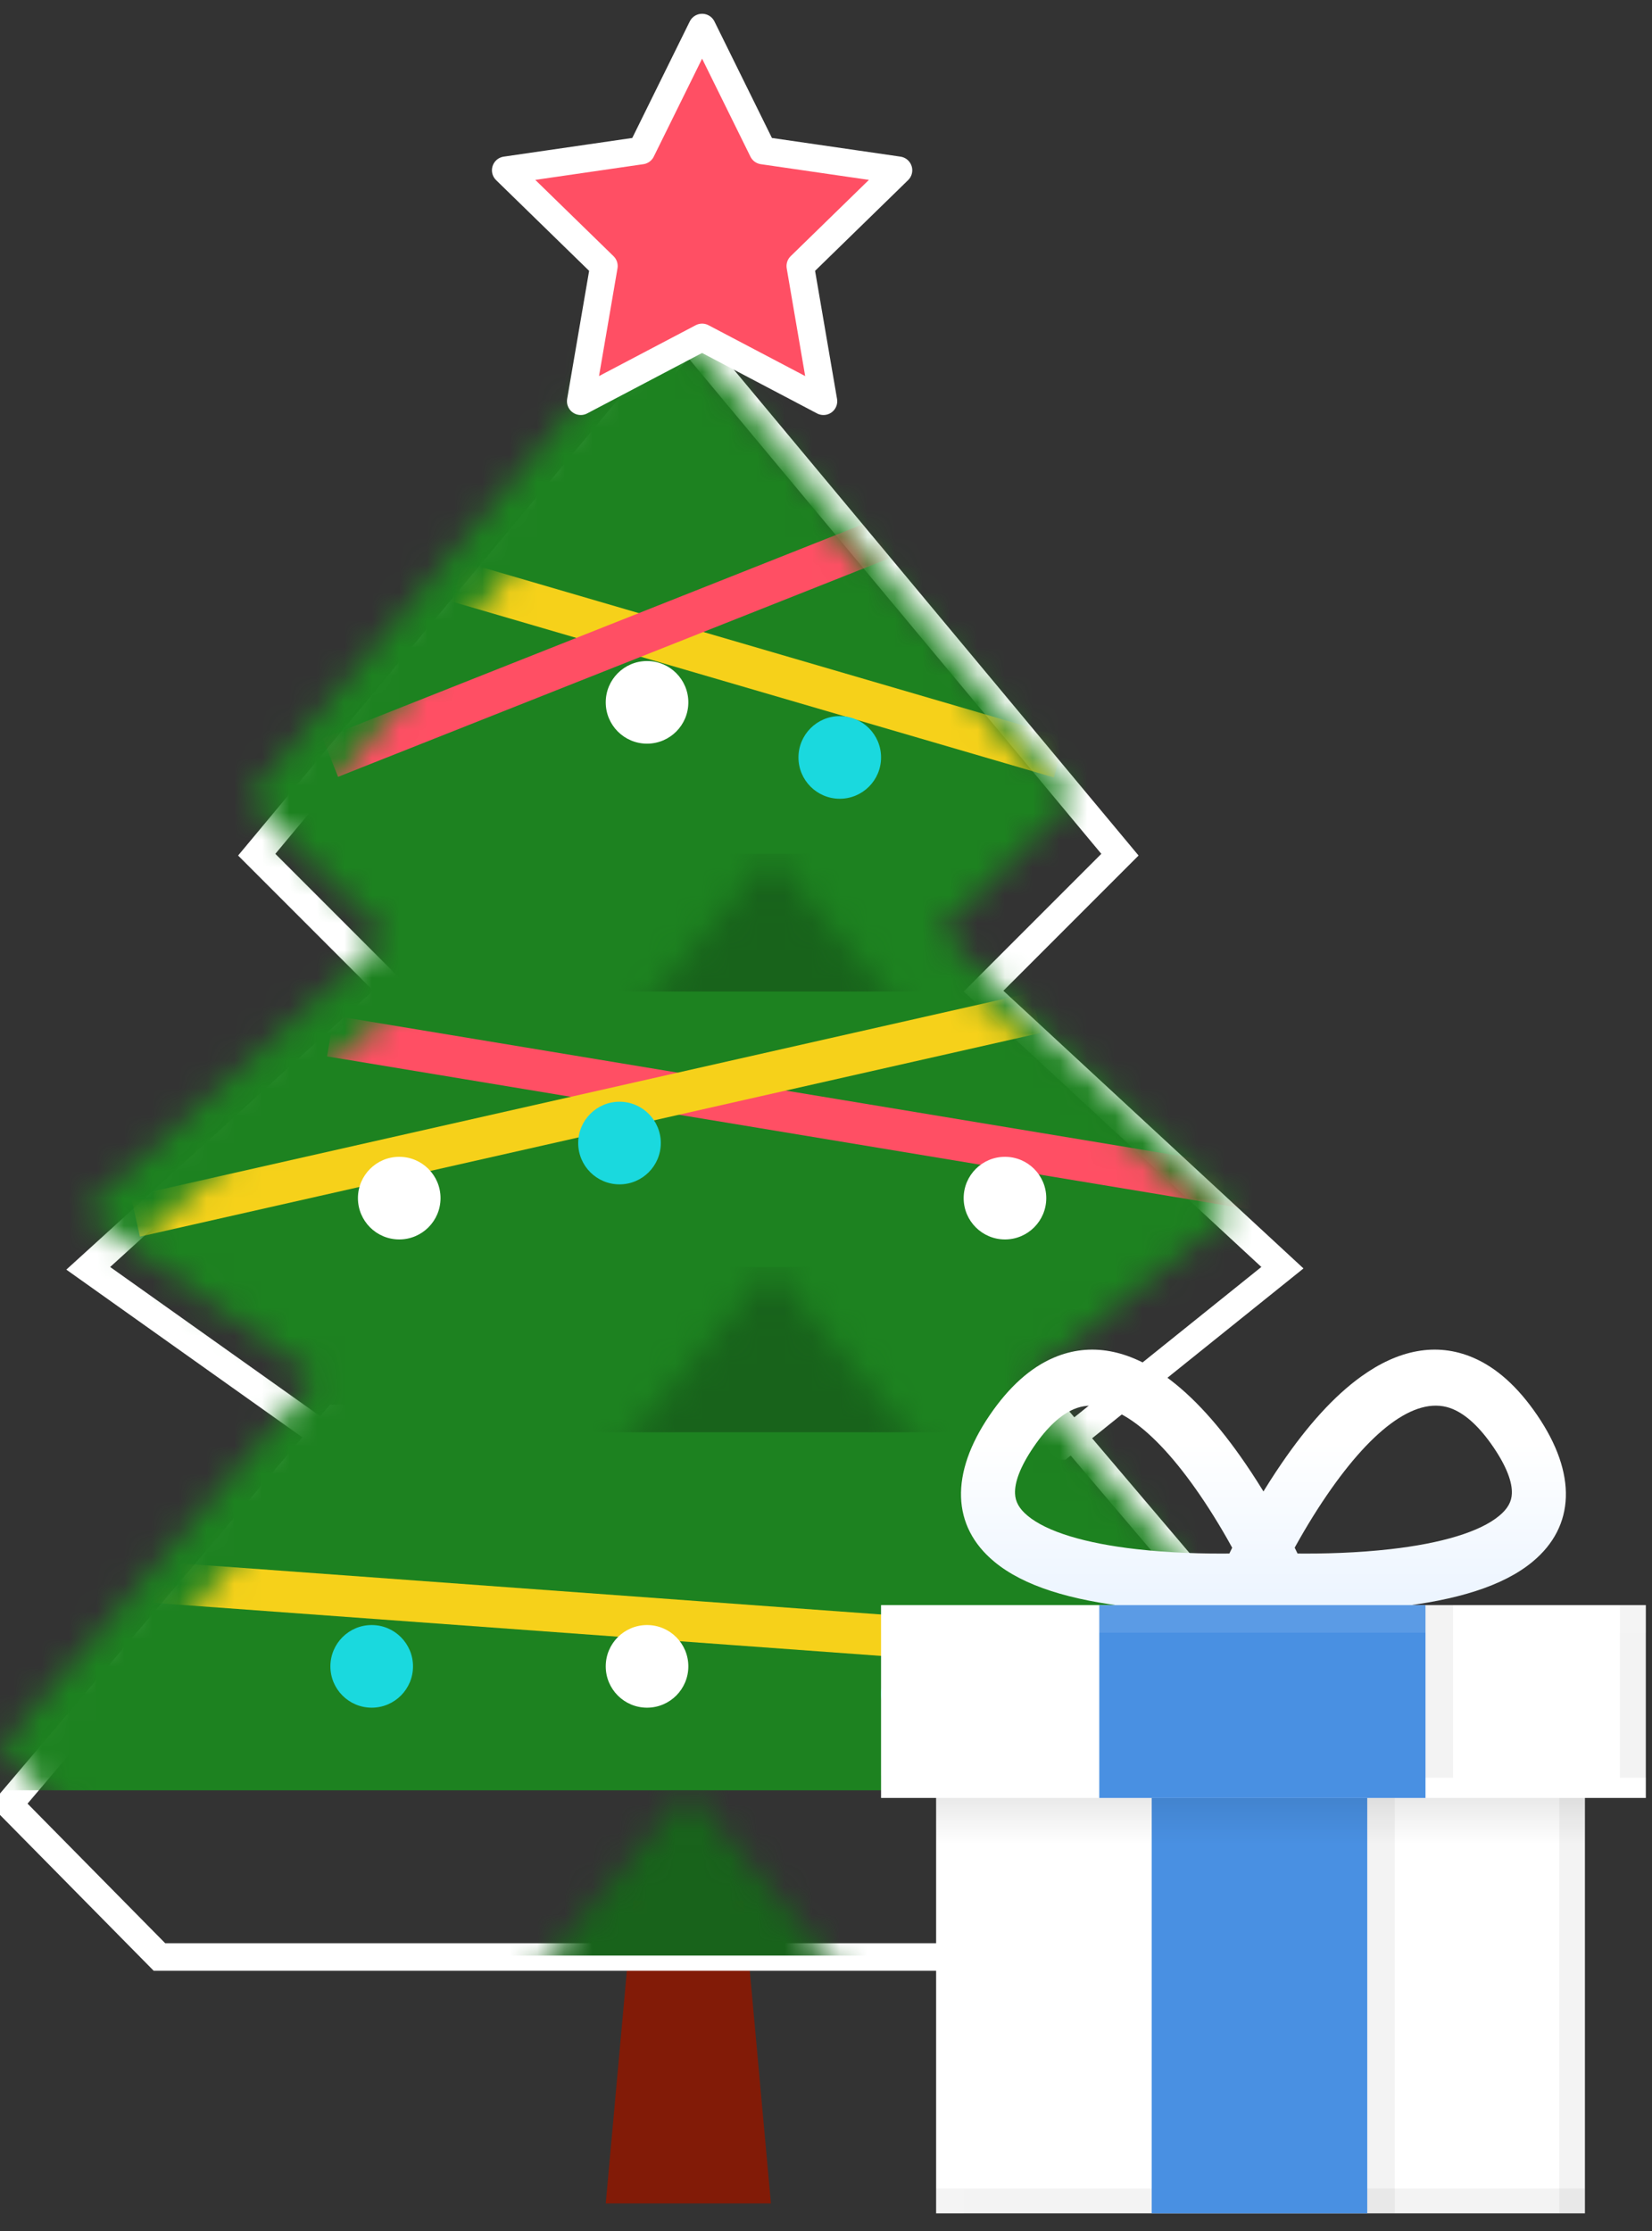
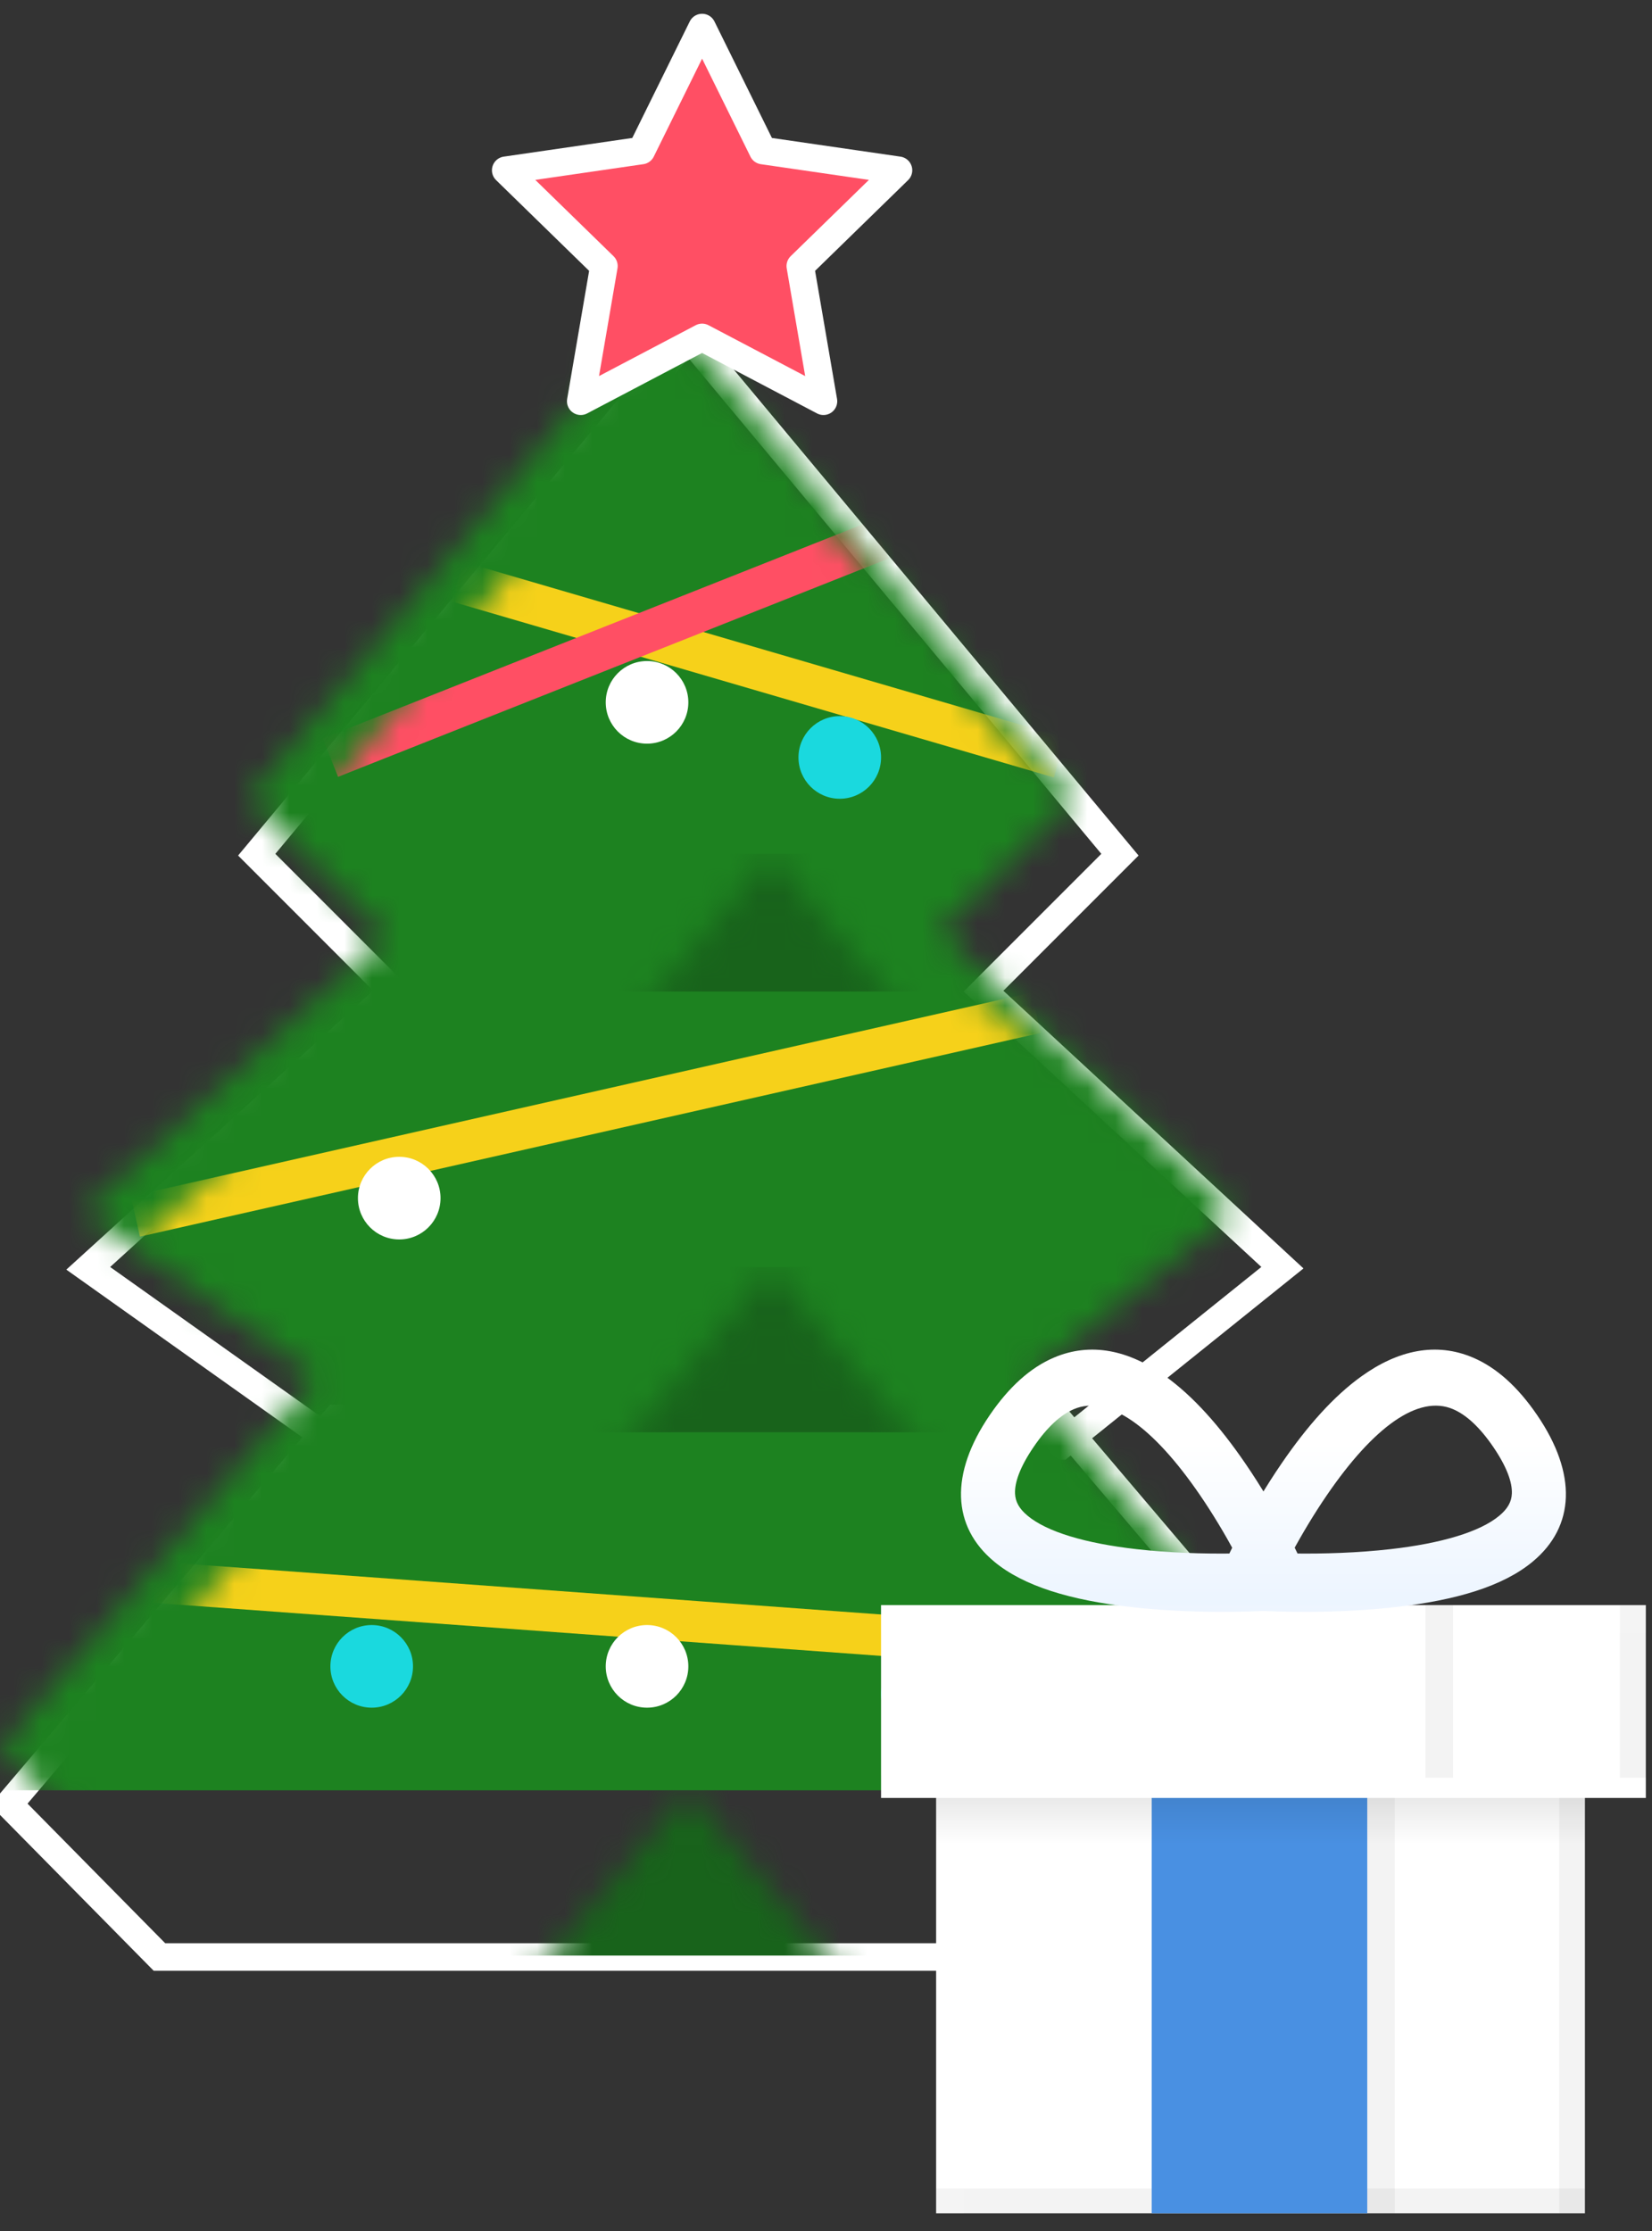
<svg xmlns="http://www.w3.org/2000/svg" xmlns:xlink="http://www.w3.org/1999/xlink" width="60px" height="81px" viewBox="0 0 60 81" version="1.1">
  <rect x="0" y="0" width="60" height="81" fill="#333333" stroke="none" />
  <title>christmass</title>
  <defs>
    <path d="M11.448,39 L37.168,39 L48.616,52.483 L43.616,57.552 L5,57.552 L-3.89377419e-12,52.483 L11.448,39 Z M24,3.19744231e-14 L39,18 L34,23 L34.366,23 L44.812,32.999 L44.813,33 L44.812,33 L37.342,39 L11.448,39 L3.001,33 L3,33 L3.001,32.999 L14,23 L9,18 L24,3.19744231e-14 Z" id="path-1" />
    <linearGradient x1="50%" y1="0%" x2="50%" y2="100%" id="linearGradient-3">
      <stop stop-color="#000000" offset="0%" />
      <stop stop-color="#000000" stop-opacity="0" offset="100%" />
    </linearGradient>
    <linearGradient x1="50%" y1="7.307%" x2="50%" y2="100%" id="linearGradient-4">
      <stop stop-color="#FFFFFF" offset="0%" />
      <stop stop-color="#FFFFFF" offset="32.662%" />
      <stop stop-color="#EBF4FF" offset="100%" />
    </linearGradient>
  </defs>
  <g id="Merry-Christmass" stroke="none" stroke-width="1" fill="none" fill-rule="evenodd">
    <g id="Create" transform="translate(-59, -407)">
      <g id="christmass" transform="translate(60, 408)">
        <g id="Group-5">
-           <polygon id="Rectangle" fill="#821B07" points="22 68 26 68 27 79 21 79" />
          <g id="Rectangle" transform="translate(0, 12)">
            <mask id="mask-2" fill="white">
              <use xlink:href="#path-1" />
            </mask>
            <path stroke="#FFFFFF" d="M37.399,38.5 L11.217,38.5 L-0.677,52.509 L4.791,58.052 L43.825,58.052 L49.293,52.509 L37.399,38.5 Z M24,-0.781 L8.324,18.031 L13.276,22.983 L2.205,33.048 L11.288,39.5 L37.518,39.5 L45.577,33.026 L34.721,22.986 L39.676,18.031 L24,-0.781 Z" />
            <rect fill="#1D8220" mask="url(#mask-2)" x="-1" y="-2" width="47" height="54" />
            <line x1="15.608" y1="8.116" x2="37.488" y2="14.507" id="Path-8" stroke="#F6D11A" stroke-width="1.5" mask="url(#mask-2)" />
            <rect fill="#18631B" mask="url(#mask-2)" x="2.27373675e-13" y="52" width="49" height="6" />
            <rect id="Rectangle-Copy-8" fill="#18631B" mask="url(#mask-2)" x="3" y="33" width="42" height="6" />
            <rect id="Rectangle-Copy-9" fill="#18631B" mask="url(#mask-2)" x="3" y="18" width="42" height="5" />
            <line x1="31" y1="6.58" x2="11.001" y2="14.507" id="Path-7" stroke="#FF4F64" stroke-width="1.5" mask="url(#mask-2)" />
-             <line x1="11.001" y1="24.614" x2="45" y2="30.25" id="Path-2" stroke="#FF4F64" stroke-width="1.5" mask="url(#mask-2)" />
            <line x1="3.917" y1="31.165" x2="36.63" y2="23.771" id="Path-3" stroke="#F6D11A" stroke-width="1.5" mask="url(#mask-2)" />
            <line x1="3.917" y1="44.394" x2="46.224" y2="47.478" id="Path-3-Copy" stroke="#F6D11A" stroke-width="1.5" mask="url(#mask-2)" />
          </g>
          <polygon id="Star" stroke="#FFFFFF" fill="#FF4F64" stroke-linejoin="round" points="24.5 11.25 20.092 13.568 20.934 8.659 17.367 5.182 22.296 4.466 24.5 0 26.704 4.466 31.633 5.182 28.066 8.659 28.908 13.568" />
          <circle id="Oval" fill="#FFFFFF" cx="22.5" cy="24.5" r="1.5" />
-           <circle id="Oval-Copy-4" fill="#FFFFFF" cx="35.5" cy="42.5" r="1.5" />
          <circle id="Oval-Copy-9" fill="#FFFFFF" cx="22.5" cy="59.5" r="1.5" />
          <circle id="Oval-Copy-10" fill="#FFFFFF" cx="40.5" cy="61.5" r="1.5" />
          <circle id="Oval-Copy-5" fill="#FFFFFF" cx="13.5" cy="42.5" r="1.5" />
          <circle id="Oval-Copy" fill="#1AD9DE" cx="29.5" cy="26.5" r="1.5" />
-           <circle id="Oval-Copy-6" fill="#1AD9DE" cx="21.5" cy="40.5" r="1.5" />
          <circle id="Oval-Copy-7" fill="#1AD9DE" cx="12.5" cy="59.5" r="1.5" />
          <circle id="Oval-Copy-8" fill="#1AD9DE" cx="32.5" cy="60.5" r="1.5" />
        </g>
        <g transform="translate(31, 48)" id="gift-pages">
          <g>
            <polygon id="Rectangle-15" points="1 1 28 1 28 28 1 28" />
            <g id="Group-2" transform="translate(2, 16)">
              <g id="bottom">
                <rect id="Rectangle-15-Copy-2" fill="#FFFFFF" x="0" y="0" width="23.564" height="15.36" />
                <rect id="Rectangle-3-Copy" fill="#000000" opacity="0.05" x="0" y="14.456" width="23.564" height="1" />
                <rect id="Rectangle-4-Copy-5" fill="#FFFFFF" opacity="0.1" x="0" y="0" width="1" height="15.36" />
                <rect id="Rectangle-4-Copy-6" fill="#000000" opacity="0.05" x="22.633" y="0" width="1" height="15.36" />
                <rect id="Rectangle-4-Copy-3" fill="#000000" opacity="0.05" x="15.657" y="0" width="1" height="15.36" />
                <rect id="Rectangle-Copy" fill="#4990E2" x="7.829" y="0" width="7.829" height="15.36" />
                <rect id="Rectangle-2" fill="url(#linearGradient-3)" opacity="0.1" x="0" y="0" width="23.564" height="1.958" />
              </g>
            </g>
            <g id="top">
              <g id="Group">
                <rect id="Rectangle-15-Copy-3" fill="#FFFFFF" x="0" y="9.277" width="27.776" height="7" />
                <rect id="Rectangle-4-Copy-7" fill="#000000" opacity="0.05" x="26.834" y="9.277" width="1" height="6.266" />
                <rect id="Rectangle-4-Copy-4" fill="#FFFFFF" opacity="0.1" x="0" y="9.277" width="1" height="6.185" />
                <g id="Group-2-Copy-2" transform="translate(2.903, 0)" fill="url(#linearGradient-4)" fill-rule="nonzero">
                  <g id="Group-3">
                    <path d="M12.499,7.984 C12.47,7.917 12.416,7.8 12.339,7.639 C12.213,7.376 12.067,7.083 11.902,6.768 C11.43,5.869 10.901,4.97 10.322,4.126 C9.397,2.776 8.435,1.694 7.429,0.972 C6.097,0.015 4.714,-0.281 3.374,0.29 C2.522,0.653 1.746,1.35 1.045,2.377 C-0.411,4.509 -0.334,6.417 1.204,7.696 C2.283,8.594 3.989,9.1 6.189,9.348 C7.803,9.53 9.502,9.554 11.056,9.486 C11.223,9.479 11.373,9.471 11.504,9.463 C11.584,9.458 11.64,9.454 11.672,9.452 L13.103,9.344 L12.499,7.984 Z M6.376,7.245 C4.524,7.035 3.124,6.619 2.419,6.031 C2.112,5.775 1.975,5.524 1.963,5.226 C1.946,4.817 2.148,4.253 2.638,3.534 C3.134,2.806 3.625,2.364 4.099,2.162 C5.353,1.627 6.98,2.797 8.683,5.286 C9.143,5.958 9.573,6.677 9.965,7.401 C8.783,7.42 7.547,7.377 6.376,7.245 Z M13.287,5.286 C14.99,2.797 16.617,1.627 17.87,2.162 C18.345,2.364 18.835,2.806 19.332,3.534 C19.822,4.253 20.024,4.817 20.007,5.226 C19.995,5.524 19.858,5.775 19.551,6.031 C18.846,6.619 17.445,7.035 15.593,7.245 C14.423,7.377 13.187,7.42 12.005,7.401 C12.396,6.677 12.827,5.958 13.287,5.286 Z M8.866,9.344 L10.298,9.452 C10.329,9.454 10.386,9.458 10.466,9.463 C10.597,9.471 10.747,9.479 10.914,9.486 C12.468,9.554 14.167,9.53 15.781,9.348 C17.981,9.1 19.687,8.594 20.766,7.696 C22.303,6.417 22.381,4.509 20.925,2.377 C20.224,1.35 19.448,0.653 18.596,0.29 C17.256,-0.281 15.872,0.015 14.541,0.972 C13.535,1.694 12.572,2.776 11.648,4.126 C11.069,4.97 10.54,5.869 10.068,6.768 C9.903,7.083 9.757,7.376 9.631,7.639 C9.554,7.8 9.5,7.917 9.471,7.984 L8.866,9.344 Z" id="Combined-Shape" />
                  </g>
                </g>
              </g>
-               <rect id="Rectangle" fill="#4990E2" x="7.925" y="9.277" width="11.848" height="7" />
              <rect id="Rectangle-4-Copy-8" fill="#FFFFFF" opacity="0.1" x="0" y="9.277" width="27.776" height="1" />
              <rect id="Rectangle-4-Copy" fill="#000000" opacity="0.05" x="19.773" y="9.277" width="1" height="6.266" />
            </g>
          </g>
        </g>
      </g>
    </g>
  </g>
</svg>